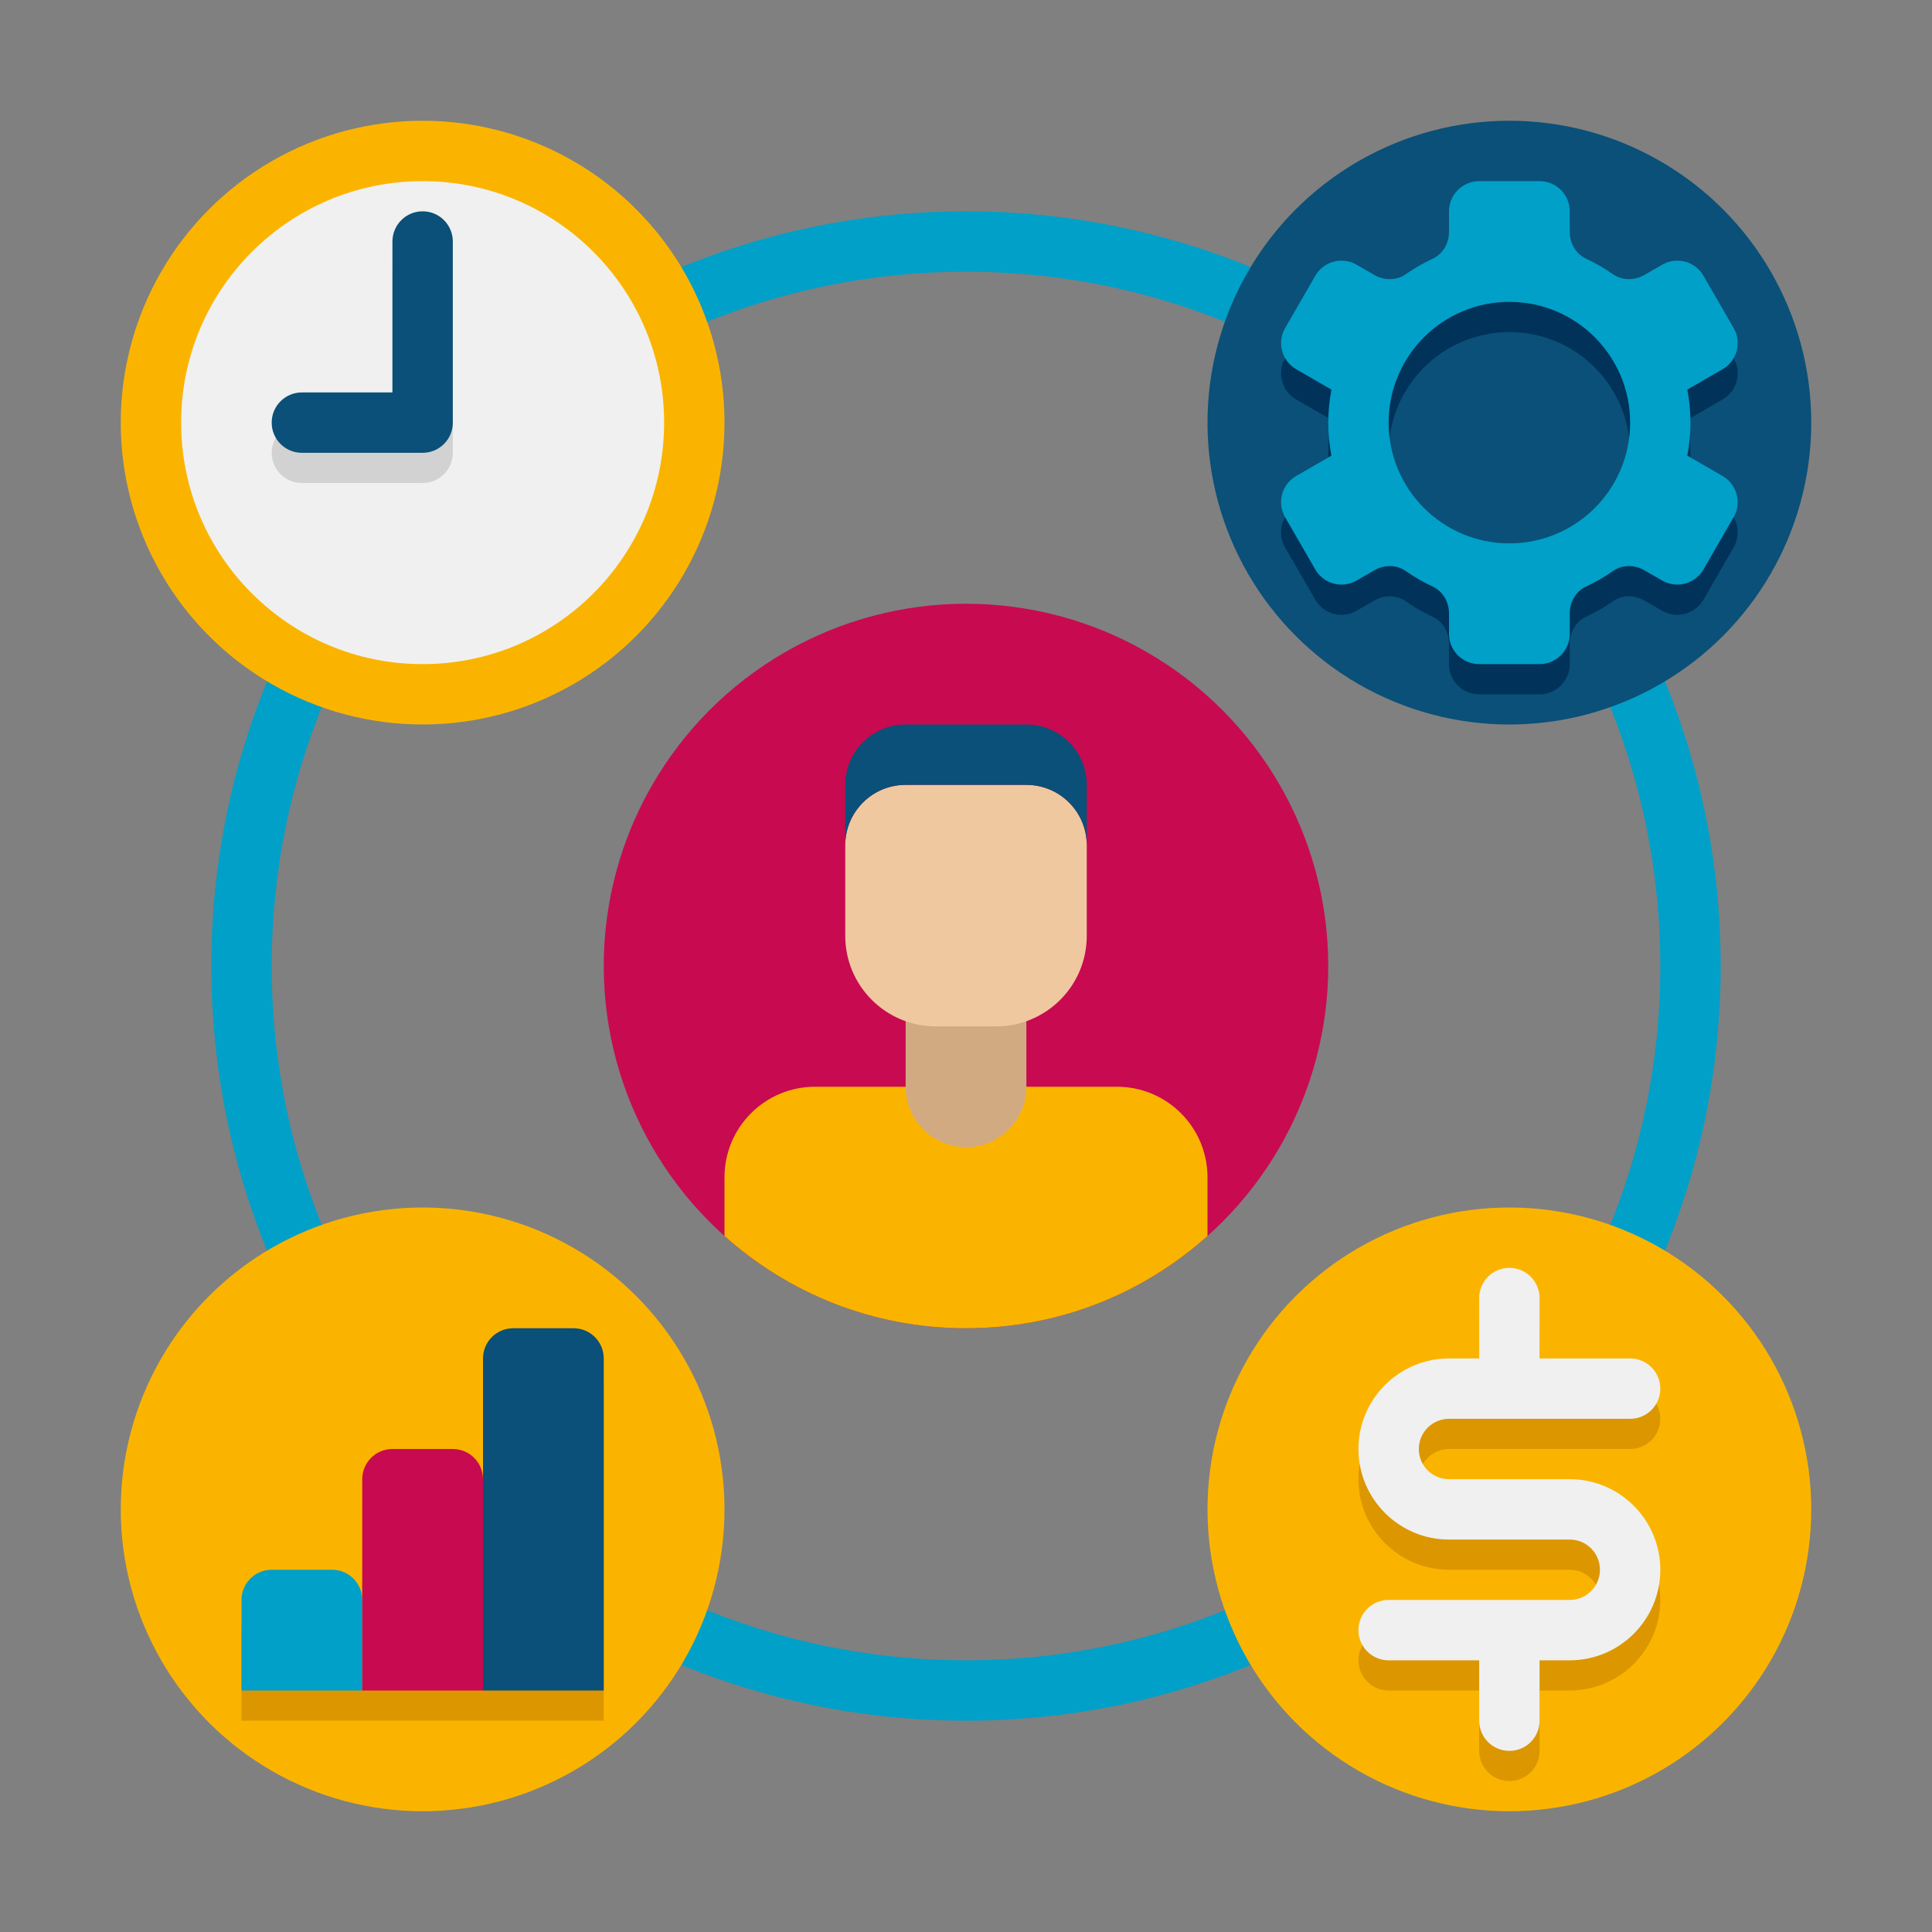
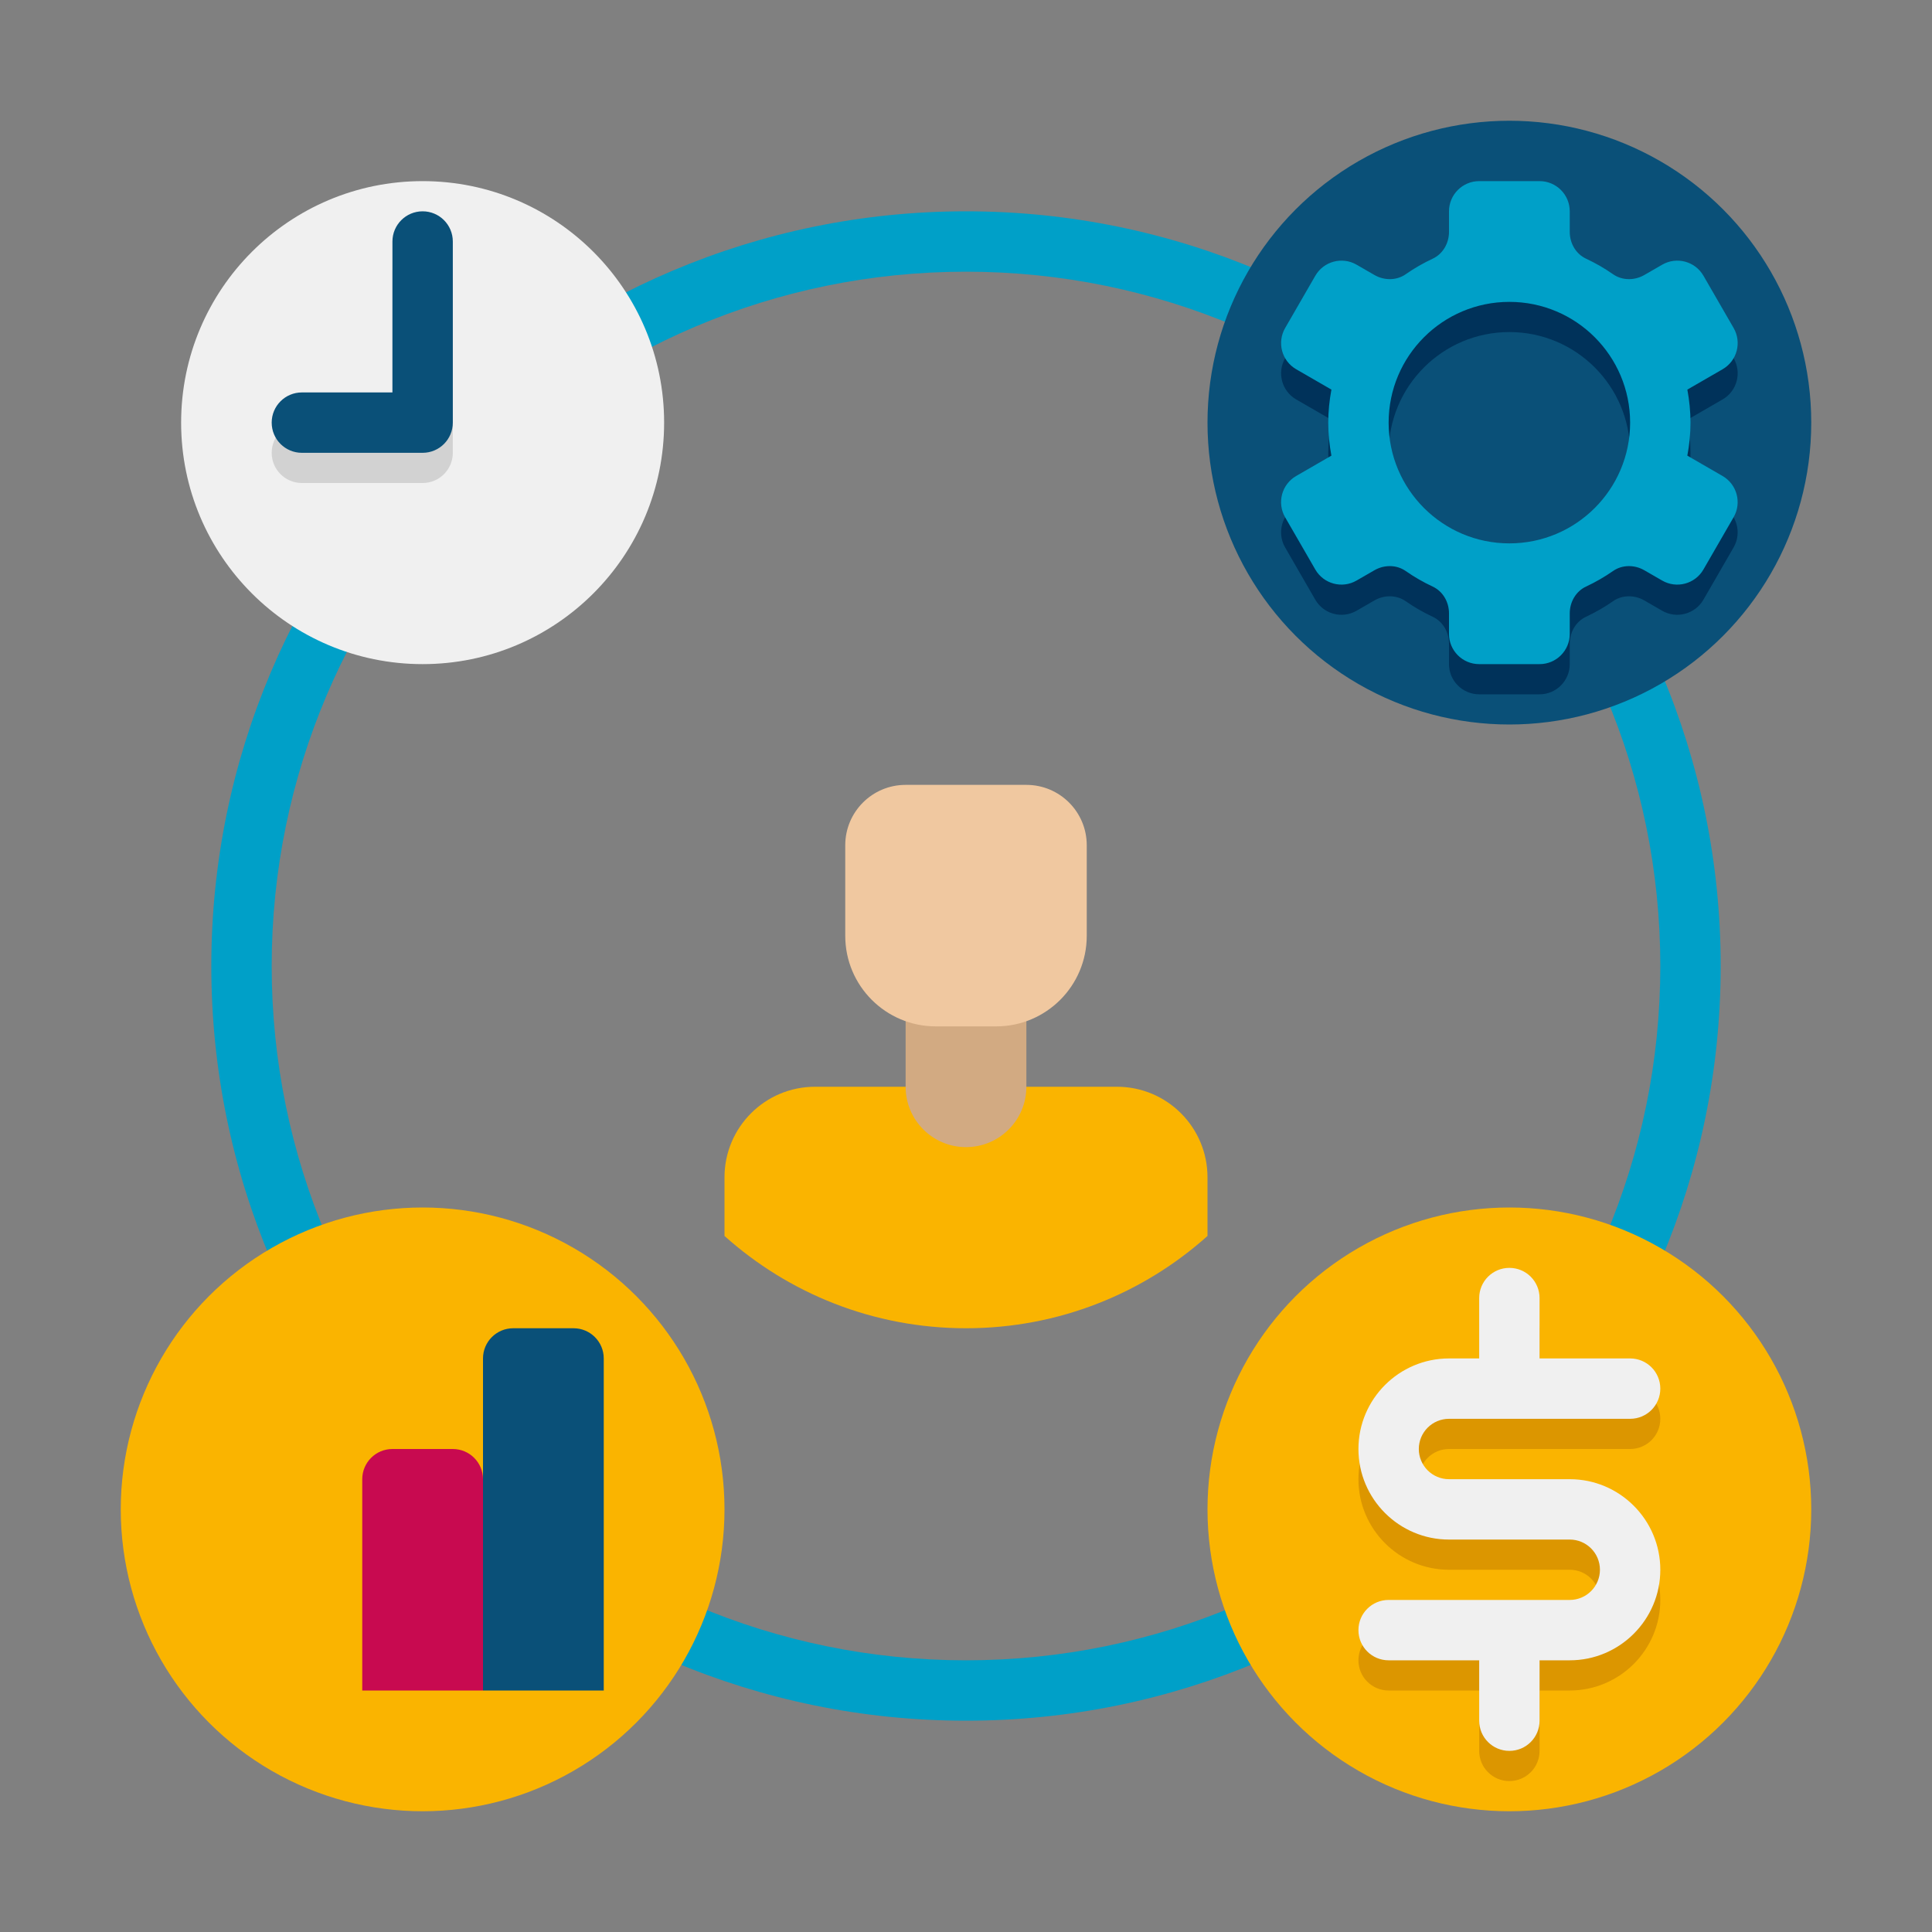
<svg xmlns="http://www.w3.org/2000/svg" height="512" viewBox="0 0 64 64" width="512">
  <rect x="0" y="0" width="64" height="64" fill="#808080" stroke="none" />
  <g id="Icons">
    <g>
      <g>
        <path d="m32 57c-13.785 0-25-11.215-25-25s11.215-25 25-25 25 11.215 25 25-11.215 25-25 25zm0-48c-12.682 0-23 10.317-23 23s10.318 23 23 23c12.683 0 23-10.317 23-23s-10.317-23-23-23z" fill="#00a0c8" />
      </g>
      <g>
        <circle cx="50" cy="14" fill="#0a5078" r="10" />
      </g>
      <g>
-         <circle cx="14" cy="14" fill="#fab400" r="10" />
-       </g>
+         </g>
      <g>
        <circle cx="50" cy="50" fill="#fab400" r="10" />
      </g>
      <g>
        <circle cx="14" cy="50" fill="#fab400" r="10" />
      </g>
      <g>
-         <path d="m19 45h-2c-.552 0-1 .448-1 1v4c0-.552-.448-1-1-1h-2c-.552 0-1 .448-1 1v4c0-.552-.448-1-1-1h-2c-.552 0-1 .448-1 1v3h12v-11c0-.552-.448-1-1-1z" fill="#dc9600" />
-       </g>
+         </g>
      <g>
        <circle cx="14" cy="14" fill="#f0f0f0" r="8" />
      </g>
      <g>
        <g>
-           <circle cx="32" cy="32" fill="#c80a50" r="12" />
-         </g>
+           </g>
        <g>
          <path d="m40 39c0-1.657-1.343-3-3-3h-10c-1.657 0-3 1.343-3 3v1.943c2.123 1.901 4.926 3.057 8 3.057s5.877-1.156 8-3.057z" fill="#fab400" />
          <g>
            <path d="m32 38c-1.105 0-2-.895-2-2v-3h4v3c0 1.105-.895 2-2 2z" fill="#d2aa82" />
          </g>
          <g>
            <path d="m33 34h-2c-1.657 0-3-1.343-3-3v-3c0-1.105.895-2 2-2h4c1.105 0 2 .895 2 2v3c0 1.657-1.343 3-3 3z" fill="#f0c8a0" />
          </g>
          <g>
-             <path d="m34 26h-4c-1.105 0-2 .895-2 2v-2c0-1.105.895-2 2-2h4c1.105 0 2 .895 2 2v2c0-1.105-.895-2-2-2z" fill="#0a5078" />
-           </g>
+             </g>
        </g>
      </g>
      <g>
        <path d="m42.938 13.232 1.167.674c-.066.355-.105.72-.105 1.094s.039.739.104 1.094l-1.167.674c-.478.276-.642.888-.366 1.366l1 1.732c.276.478.888.642 1.366.366l.591-.341c.324-.187.732-.189 1.038.025.281.196.579.368.892.514.34.158.542.513.542.887v.683c0 .552.448 1 1 1h2c.552 0 1-.448 1-1v-.683c0-.374.202-.729.541-.887.313-.146.611-.318.892-.514.306-.214.715-.212 1.038-.025l.591.341c.478.276 1.09.112 1.366-.366l1-1.732c.276-.478.112-1.09-.366-1.366l-1.167-.674c.066-.355.105-.72.105-1.094s-.039-.739-.104-1.094l1.167-.674c.478-.276.642-.888.366-1.366l-1-1.732c-.276-.478-.888-.642-1.366-.366l-.591.341c-.324.187-.732.189-1.038-.025-.281-.196-.579-.368-.892-.514-.34-.158-.542-.513-.542-.887v-.683c0-.552-.448-1-1-1h-2c-.552 0-1 .448-1 1v.683c0 .374-.202.729-.541.887-.313.146-.611.318-.892.514-.306.214-.715.212-1.038.025l-.591-.341c-.478-.276-1.09-.112-1.366.366l-1 1.732c-.276.478-.112 1.09.366 1.366zm7.062-2.232c2.209 0 4 1.791 4 4s-1.791 4-4 4-4-1.791-4-4 1.791-4 4-4z" fill="#00325a" />
      </g>
      <g>
        <path d="m42.938 12.232 1.167.674c-.066.355-.105.72-.105 1.094s.039.739.104 1.094l-1.167.674c-.478.276-.642.888-.366 1.366l1 1.732c.276.478.888.642 1.366.366l.591-.341c.324-.187.732-.189 1.038.025.281.196.579.368.892.514.34.158.542.513.542.887v.683c0 .552.448 1 1 1h2c.552 0 1-.448 1-1v-.683c0-.374.202-.729.541-.887.313-.146.611-.318.892-.514.306-.214.715-.212 1.038-.025l.591.341c.478.276 1.09.112 1.366-.366l1-1.732c.276-.478.112-1.09-.366-1.366l-1.167-.674c.066-.355.105-.72.105-1.094s-.039-.739-.104-1.094l1.167-.674c.478-.276.642-.888.366-1.366l-1-1.732c-.276-.478-.888-.642-1.366-.366l-.591.341c-.324.187-.732.189-1.038-.025-.281-.196-.579-.368-.892-.514-.34-.158-.542-.513-.542-.887v-.683c0-.552-.448-1-1-1h-2c-.552 0-1 .448-1 1v.683c0 .374-.202.729-.541.887-.313.146-.611.318-.892.514-.306.214-.715.212-1.038.025l-.591-.341c-.478-.276-1.09-.112-1.366.366l-1 1.732c-.276.478-.112 1.09.366 1.366zm7.062-2.232c2.209 0 4 1.791 4 4s-1.791 4-4 4-4-1.791-4-4 1.791-4 4-4z" fill="#00a0c8" />
      </g>
      <g>
        <path d="m14 16h-4c-.552 0-1-.447-1-1s.448-1 1-1h3v-5c0-.553.448-1 1-1s1 .447 1 1v6c0 .553-.448 1-1 1z" fill="#d2d2d2" />
      </g>
      <g>
        <path d="m14 15h-4c-.552 0-1-.447-1-1s.448-1 1-1h3v-5c0-.553.448-1 1-1s1 .447 1 1v6c0 .553-.448 1-1 1z" fill="#0a5078" />
      </g>
      <path d="m52 50h-4c-.552 0-1-.448-1-1s.448-1 1-1h6c.553 0 1-.447 1-1s-.447-1-1-1h-3v-2c0-.553-.447-1-1-1s-1 .447-1 1v2h-1c-1.654 0-3 1.346-3 3s1.346 3 3 3h4c.552 0 1 .448 1 1s-.448 1-1 1h-6c-.553 0-1 .447-1 1s.447 1 1 1h3v2c0 .553.447 1 1 1s1-.447 1-1v-2h1c1.654 0 3-1.346 3-3s-1.346-3-3-3z" fill="#dc9600" />
      <path d="m52 49h-4c-.552 0-1-.448-1-1s.448-1 1-1h6c.553 0 1-.447 1-1s-.447-1-1-1h-3v-2c0-.553-.447-1-1-1s-1 .447-1 1v2h-1c-1.654 0-3 1.346-3 3s1.346 3 3 3h4c.552 0 1 .448 1 1s-.448 1-1 1h-6c-.553 0-1 .447-1 1s.447 1 1 1h3v2c0 .553.447 1 1 1s1-.447 1-1v-2h1c1.654 0 3-1.346 3-3s-1.346-3-3-3z" fill="#f0f0f0" />
      <g>
        <g>
-           <path d="m11 52h-2c-.552 0-1 .448-1 1v3h4v-3c0-.552-.448-1-1-1z" fill="#00a0c8" />
-         </g>
+           </g>
        <g>
          <path d="m15 48h-2c-.552 0-1 .448-1 1v7h4v-7c0-.552-.448-1-1-1z" fill="#c80a50" />
        </g>
        <g>
          <path d="m19 44h-2c-.552 0-1 .448-1 1v11h4v-11c0-.552-.448-1-1-1z" fill="#0a5078" />
        </g>
      </g>
    </g>
  </g>
</svg>